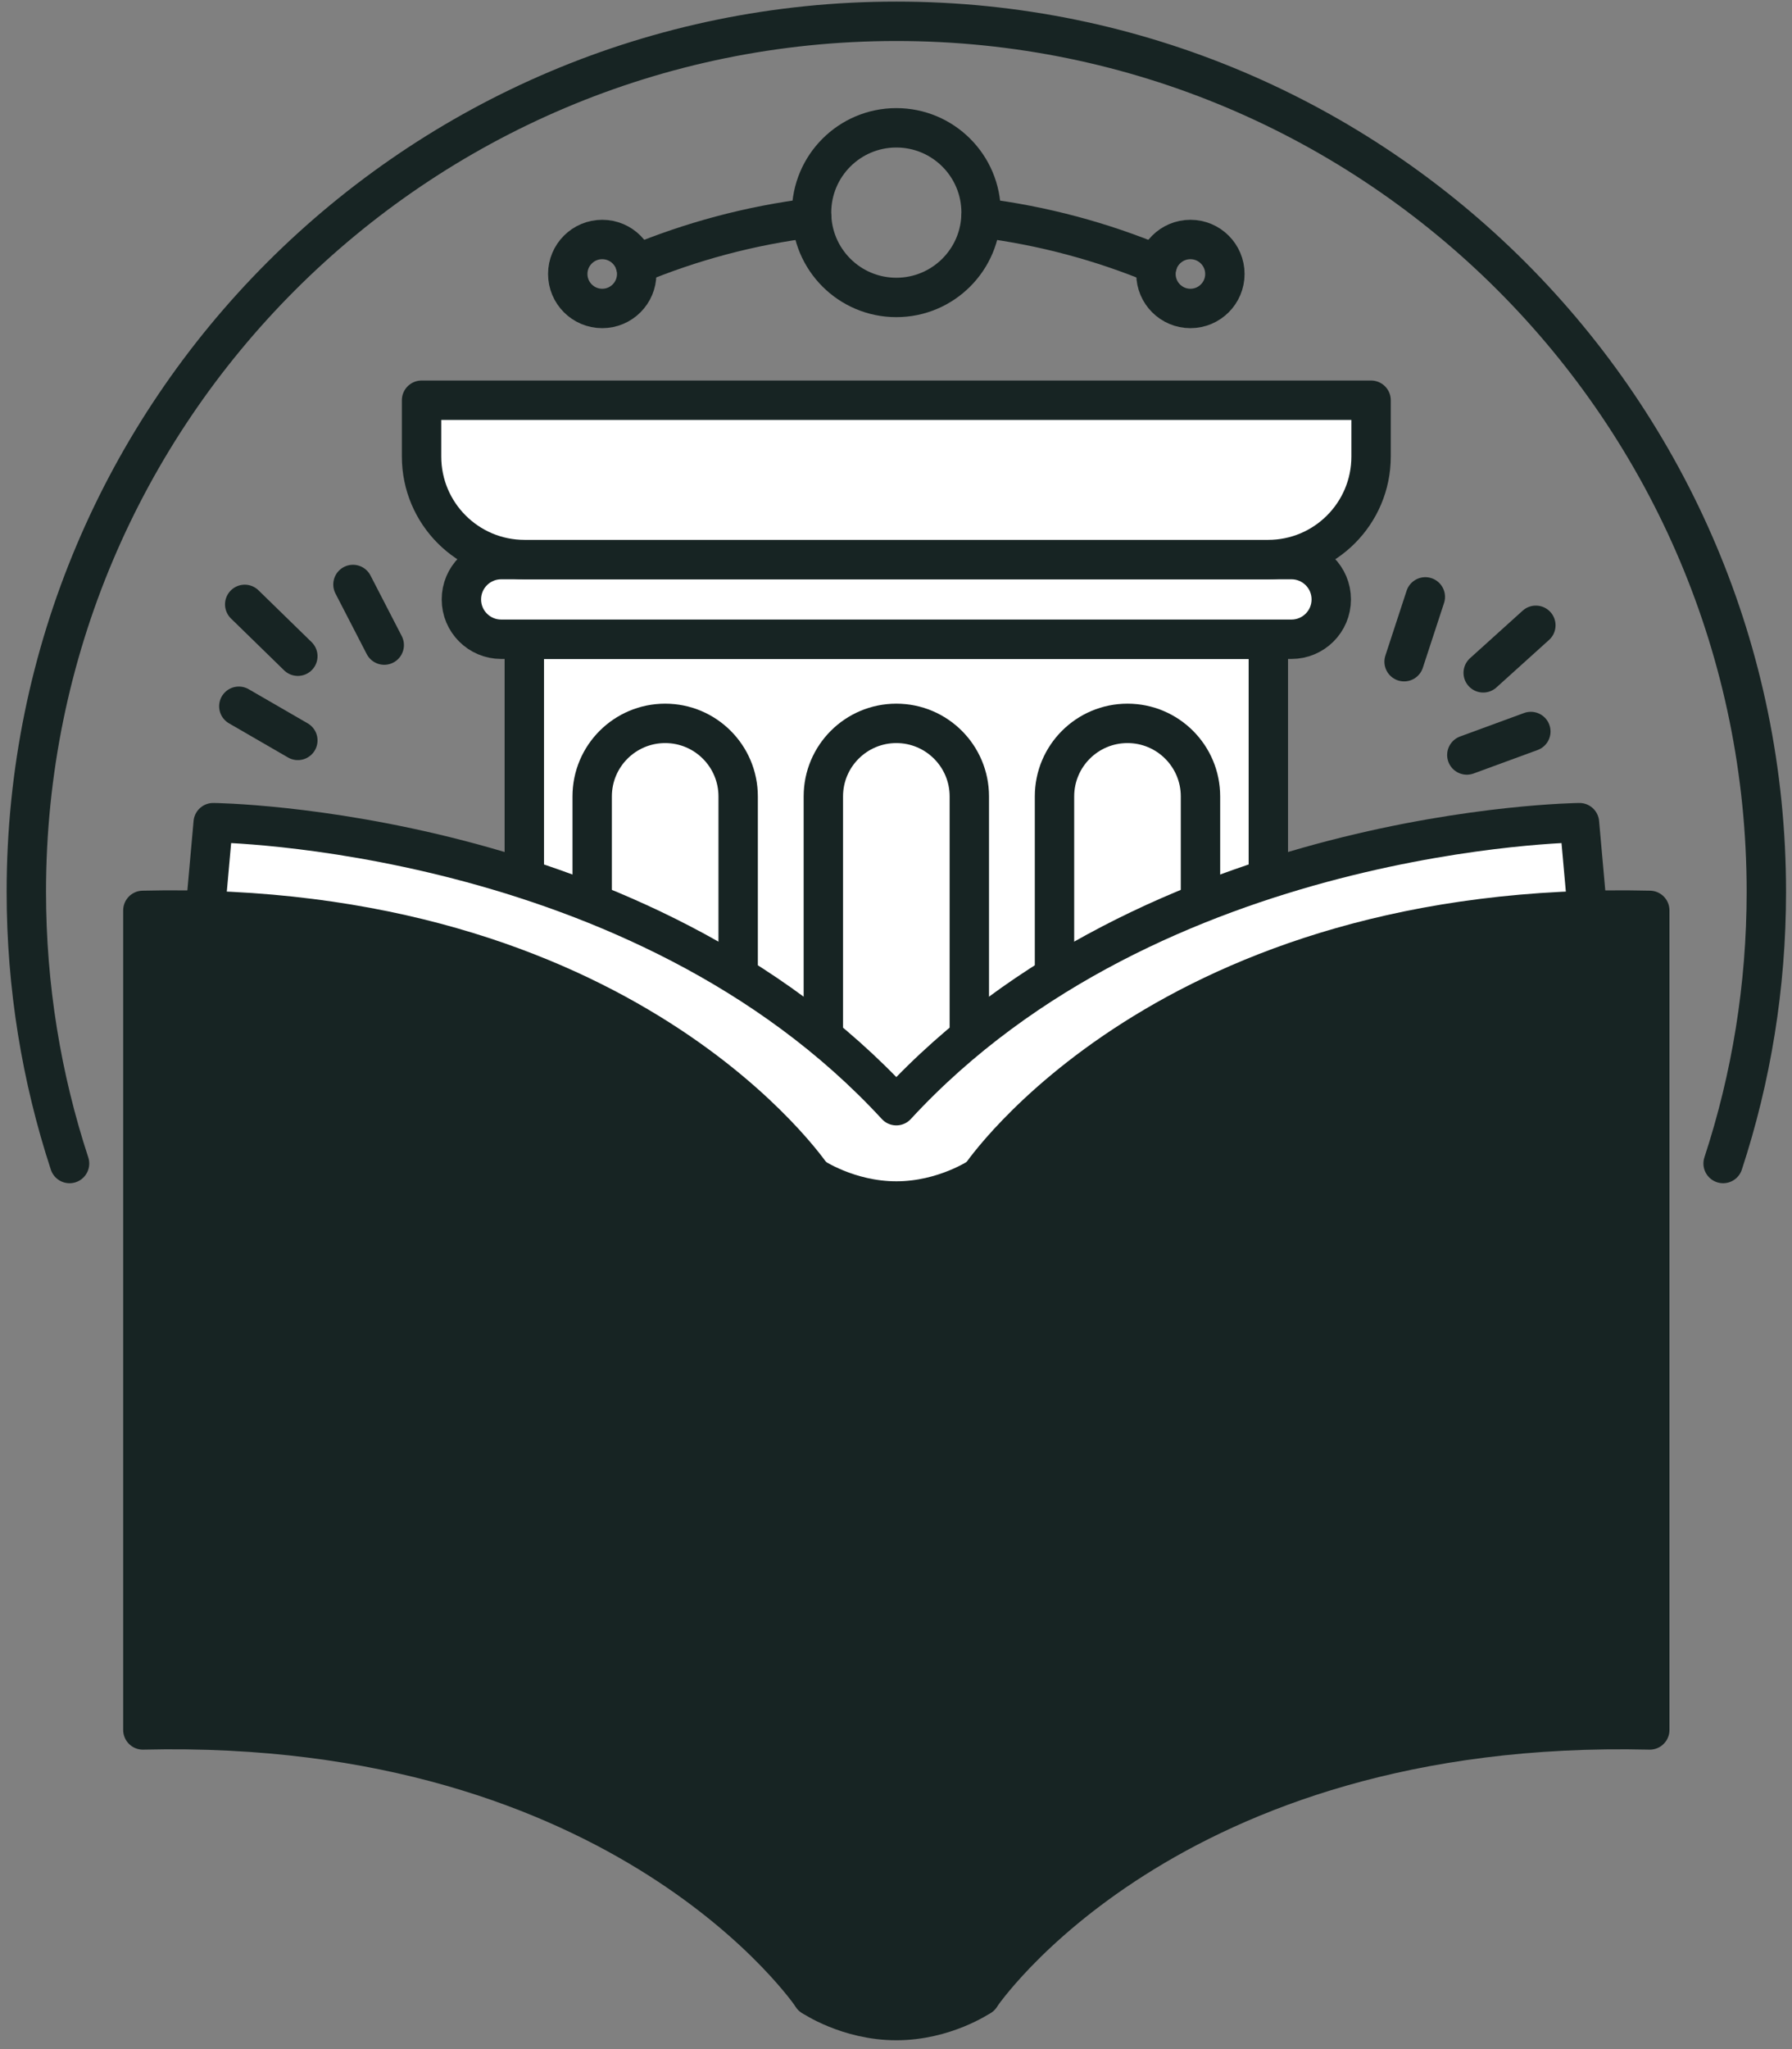
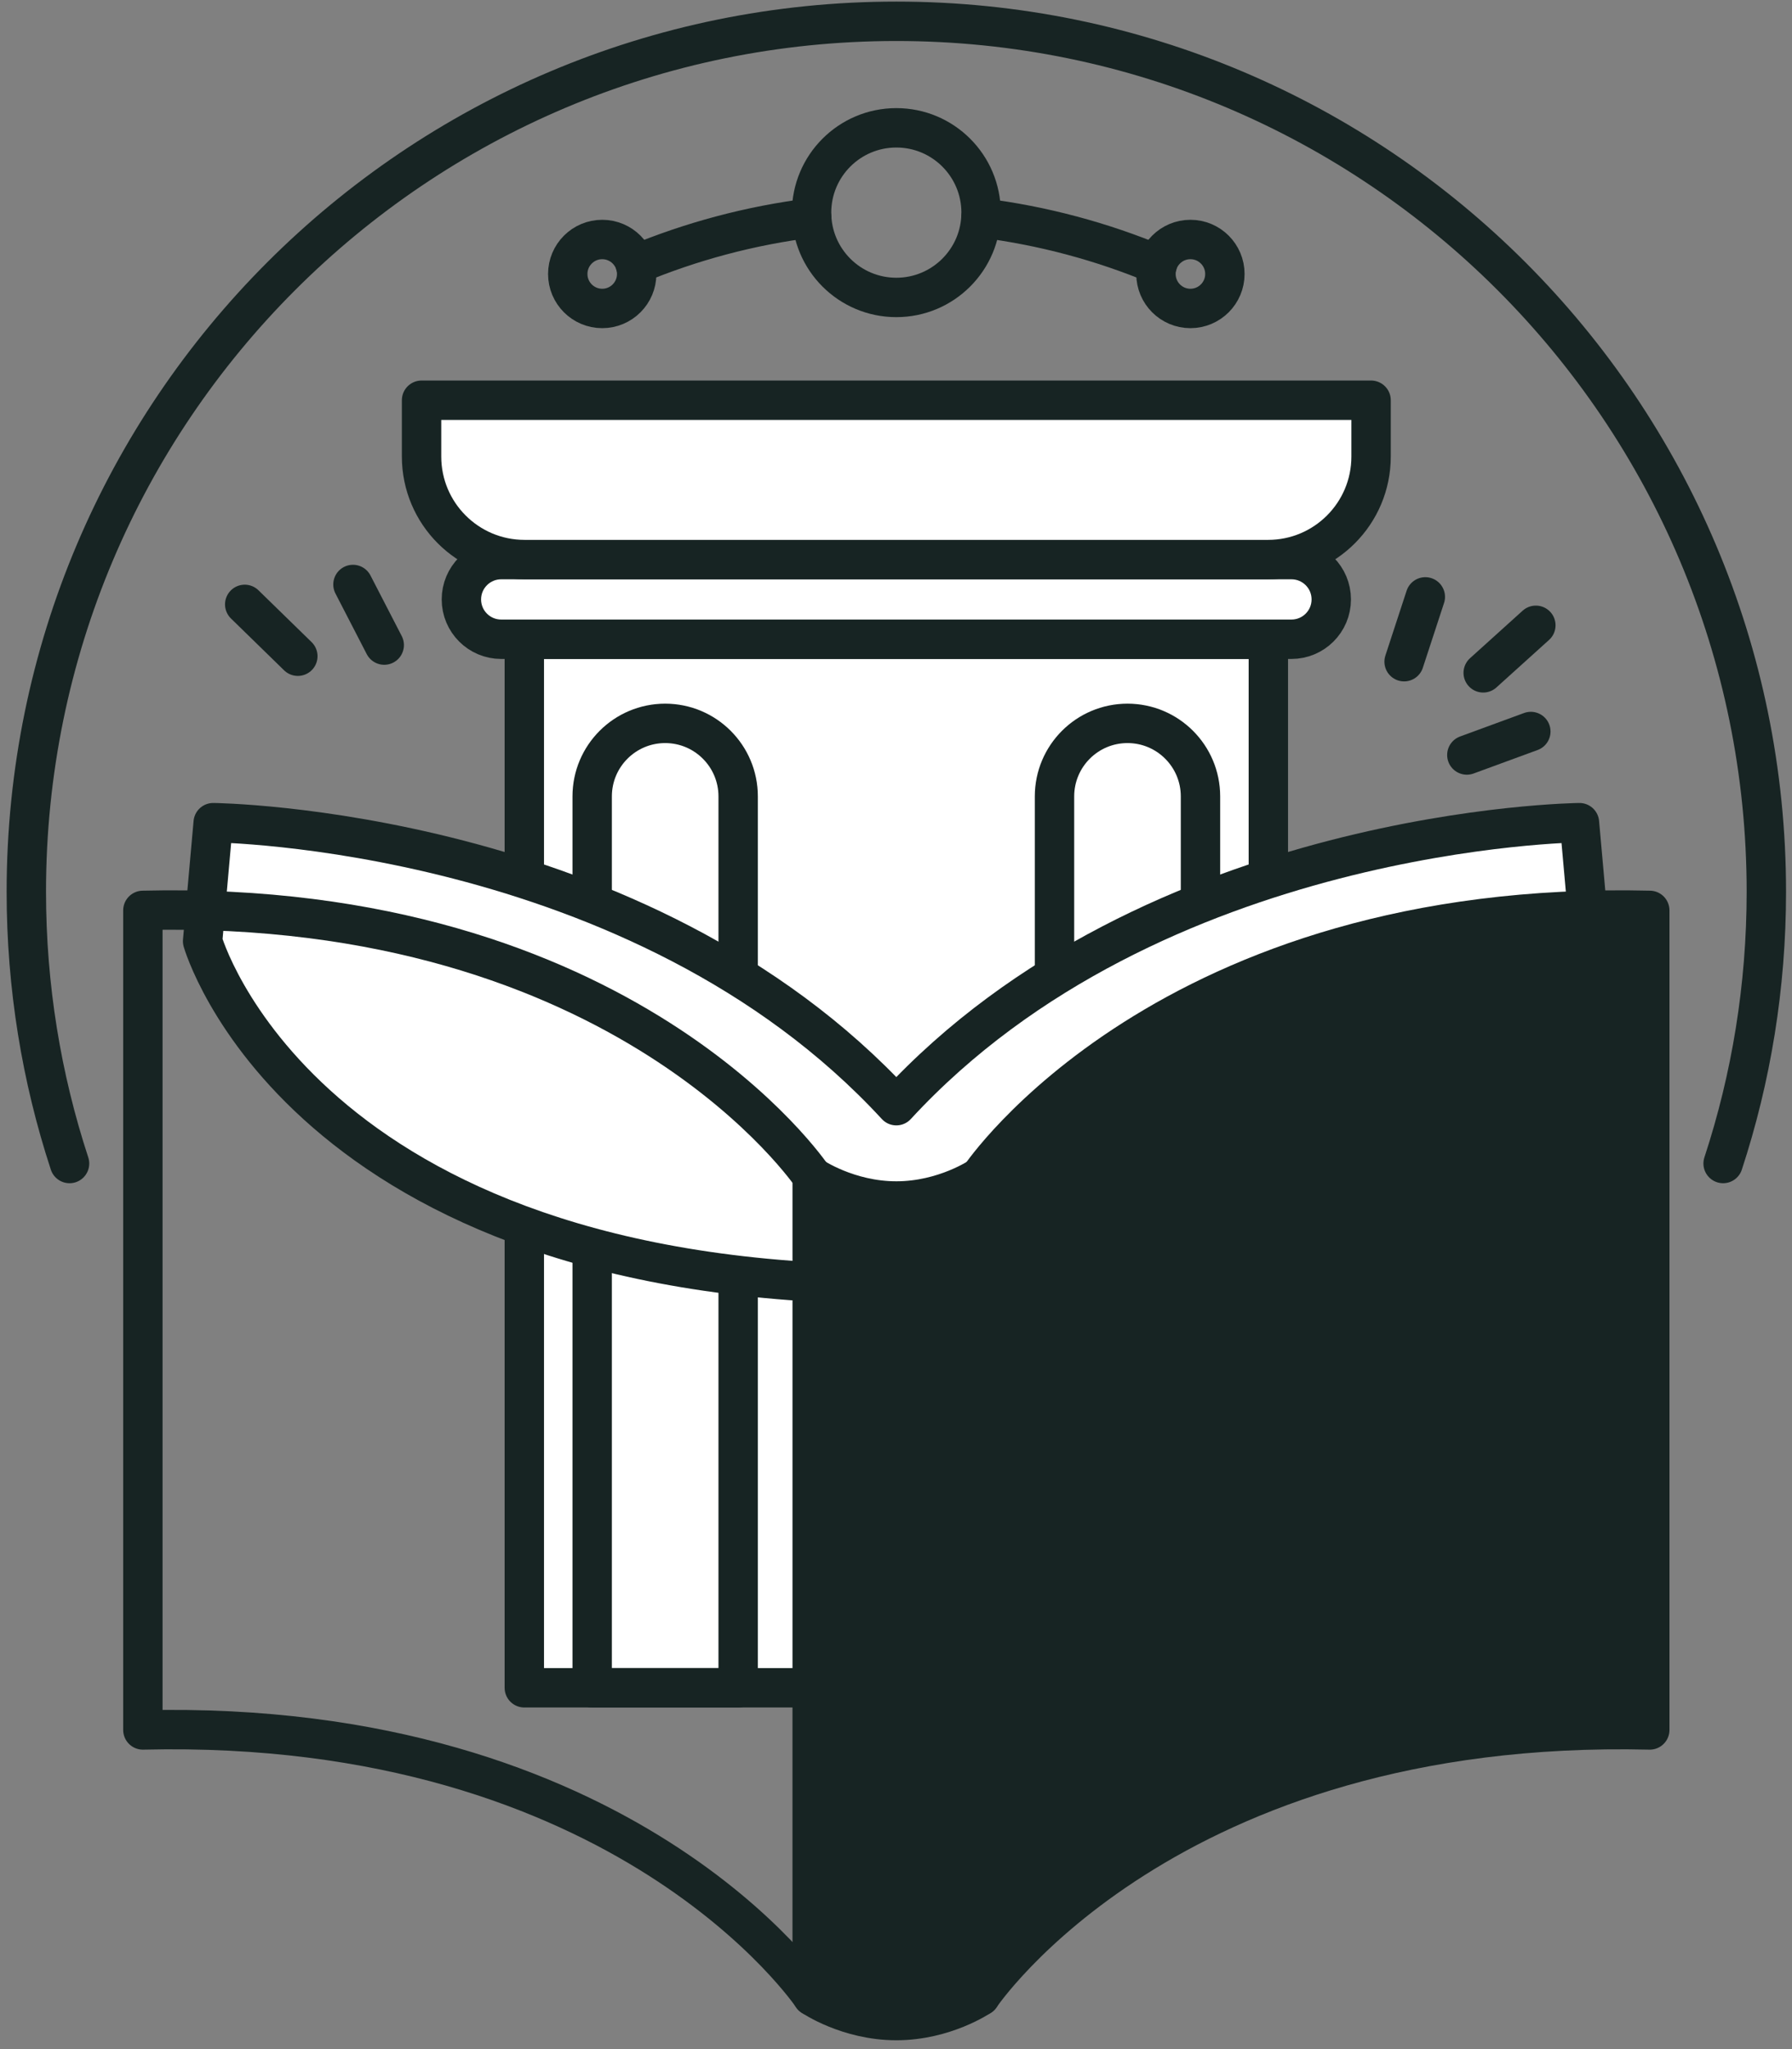
<svg xmlns="http://www.w3.org/2000/svg" width="182" height="208" viewBox="0 0 182 208" fill="none">
  <rect x="0" y="0" width="182" height="208" fill="#808080" stroke="none" />
  <path d="M128.816 64.889H53.251V171.324H128.816V64.889Z" fill="white" />
-   <path d="M83.621 171.324H98.447V80.841C98.447 76.747 95.128 73.428 91.034 73.428C86.94 73.428 83.621 76.747 83.621 80.841V171.324Z" stroke="#172423" stroke-width="4" stroke-miterlimit="10" stroke-linecap="round" stroke-linejoin="round" />
  <path d="M107.098 171.324H121.924V80.841C121.924 76.747 118.605 73.428 114.511 73.428C110.416 73.428 107.098 76.747 107.098 80.841V171.324Z" stroke="#172423" stroke-width="4" stroke-miterlimit="10" stroke-linecap="round" stroke-linejoin="round" />
  <path d="M74.969 171.324H60.143V80.841C60.143 76.747 63.462 73.428 67.556 73.428C71.65 73.428 74.969 76.747 74.969 80.841V171.324Z" stroke="#172423" stroke-width="4" stroke-miterlimit="10" stroke-linecap="round" stroke-linejoin="round" />
  <path d="M128.816 64.889H53.251V171.324H128.816V64.889Z" stroke="#172423" stroke-width="4" stroke-miterlimit="10" stroke-linecap="round" stroke-linejoin="round" />
  <path d="M50.903 64.889H131.164C133.396 64.889 135.207 63.079 135.207 60.846C135.207 58.613 133.396 56.803 131.164 56.803H50.903C48.67 56.803 46.86 58.613 46.86 60.846C46.859 63.079 48.669 64.889 50.903 64.889Z" fill="white" />
  <path d="M50.903 64.889H131.164C133.396 64.889 135.207 63.079 135.207 60.846C135.207 58.613 133.396 56.803 131.164 56.803H50.903C48.67 56.803 46.86 58.613 46.86 60.846C46.859 63.079 48.669 64.889 50.903 64.889Z" stroke="#172423" stroke-width="4" stroke-miterlimit="10" stroke-linecap="round" stroke-linejoin="round" />
  <path d="M53.272 56.802H128.793C134.568 56.802 139.25 52.12 139.25 46.345V40.627H42.815V46.344C42.816 52.12 47.497 56.802 53.272 56.802Z" fill="white" />
  <path d="M53.272 56.802H128.793C134.568 56.802 139.25 52.12 139.25 46.345V40.627H42.815V46.344C42.816 52.12 47.497 56.802 53.272 56.802Z" stroke="#172423" stroke-width="4" stroke-miterlimit="10" stroke-linecap="round" stroke-linejoin="round" />
  <path d="M161.489 95.54L160.414 83.508C160.414 83.508 117.12 83.932 91.033 112.236C64.946 83.932 21.653 83.508 21.653 83.508L20.577 95.54C20.577 95.54 30.468 130.366 91.034 130.366C151.6 130.366 161.489 95.54 161.489 95.54Z" fill="white" />
  <path d="M161.489 95.54L160.414 83.508C160.414 83.508 117.12 83.932 91.033 112.236C64.946 83.932 21.653 83.508 21.653 83.508L20.577 95.54C20.577 95.54 30.468 130.366 91.034 130.366C151.6 130.366 161.489 95.54 161.489 95.54Z" stroke="#172423" stroke-width="4" stroke-miterlimit="10" stroke-linecap="round" stroke-linejoin="round" />
-   <path d="M82.5 202.628C82.5 202.628 63.62 174.429 14.511 175.603V92.411C63.619 91.237 82.5 119.436 82.5 119.436V202.628Z" fill="#172423" />
  <path d="M82.5 202.628C82.5 202.628 63.62 174.429 14.511 175.603V92.411C63.619 91.237 82.5 119.436 82.5 119.436V202.628Z" stroke="#172423" stroke-width="4" stroke-miterlimit="10" stroke-linecap="round" stroke-linejoin="round" />
  <path d="M99.565 202.628C99.565 202.628 118.446 174.429 167.554 175.603V92.411C118.446 91.237 99.565 119.436 99.565 119.436V202.628Z" fill="#172423" />
  <path d="M99.565 202.628C99.565 202.628 118.446 174.429 167.554 175.603V92.411C118.446 91.237 99.565 119.436 99.565 119.436V202.628Z" stroke="#172423" stroke-width="4" stroke-miterlimit="10" stroke-linecap="round" stroke-linejoin="round" />
  <path d="M91.033 205.103C95.946 205.103 99.565 202.628 99.565 202.628V119.436C99.565 119.436 95.946 121.911 91.033 121.911C86.12 121.911 82.5 119.436 82.5 119.436V202.628C82.5 202.628 86.12 205.103 91.033 205.103Z" fill="#172423" />
  <path d="M91.033 205.103C95.946 205.103 99.565 202.628 99.565 202.628V119.436C99.565 119.436 95.946 121.911 91.033 121.911C86.12 121.911 82.5 119.436 82.5 119.436V202.628C82.5 202.628 86.12 205.103 91.033 205.103Z" stroke="#172423" stroke-width="4" stroke-miterlimit="10" stroke-linecap="round" stroke-linejoin="round" />
-   <path d="M24.256 71.691L30.249 75.157" stroke="#172423" stroke-width="4" stroke-miterlimit="10" stroke-linecap="round" stroke-linejoin="round" />
  <path d="M148.976 76.638L155.475 74.254" stroke="#172423" stroke-width="4" stroke-miterlimit="10" stroke-linecap="round" stroke-linejoin="round" />
  <path d="M35.848 59.33L39.024 65.481" stroke="#172423" stroke-width="4" stroke-miterlimit="10" stroke-linecap="round" stroke-linejoin="round" />
  <path d="M144.759 60.588L142.604 67.167" stroke="#172423" stroke-width="4" stroke-miterlimit="10" stroke-linecap="round" stroke-linejoin="round" />
  <path d="M175.004 118.106C177.854 109.427 179.395 100.155 179.395 90.523C179.395 41.723 139.834 2.162 91.034 2.162C42.234 2.162 2.673 41.723 2.673 90.523C2.673 100.156 4.215 109.428 7.064 118.107" stroke="#172423" stroke-width="4" stroke-miterlimit="10" stroke-linecap="round" stroke-linejoin="round" />
  <path d="M24.854 61.35L30.249 66.611" stroke="#172423" stroke-width="4" stroke-miterlimit="10" stroke-linecap="round" stroke-linejoin="round" />
  <path d="M155.985 63.473L150.638 68.299" stroke="#172423" stroke-width="4" stroke-miterlimit="10" stroke-linecap="round" stroke-linejoin="round" />
  <path d="M91.033 30.193C95.788 30.193 99.642 26.338 99.642 21.584C99.642 16.829 95.788 12.975 91.033 12.975C86.279 12.975 82.424 16.829 82.424 21.584C82.424 26.338 86.279 30.193 91.033 30.193Z" stroke="#172423" stroke-width="4" stroke-miterlimit="10" stroke-linecap="round" stroke-linejoin="round" />
  <path d="M61.163 31.311C63.096 31.311 64.663 29.744 64.663 27.811C64.663 25.878 63.096 24.311 61.163 24.311C59.23 24.311 57.663 25.878 57.663 27.811C57.663 29.744 59.23 31.311 61.163 31.311Z" stroke="#172423" stroke-width="4" stroke-miterlimit="10" stroke-linecap="round" stroke-linejoin="round" />
  <path d="M120.902 31.311C122.835 31.311 124.402 29.744 124.402 27.811C124.402 25.878 122.835 24.311 120.902 24.311C118.969 24.311 117.402 25.878 117.402 27.811C117.402 29.744 118.969 31.311 120.902 31.311Z" stroke="#172423" stroke-width="4" stroke-miterlimit="10" stroke-linecap="round" stroke-linejoin="round" />
  <path d="M82.443 22.113C76.172 22.892 70.162 24.514 64.531 26.861" stroke="#172423" stroke-width="4" stroke-miterlimit="10" stroke-linecap="round" stroke-linejoin="round" />
  <path d="M117.536 26.862C111.904 24.515 105.894 22.893 99.624 22.113" stroke="#172423" stroke-width="4" stroke-miterlimit="10" stroke-linecap="round" stroke-linejoin="round" />
</svg>